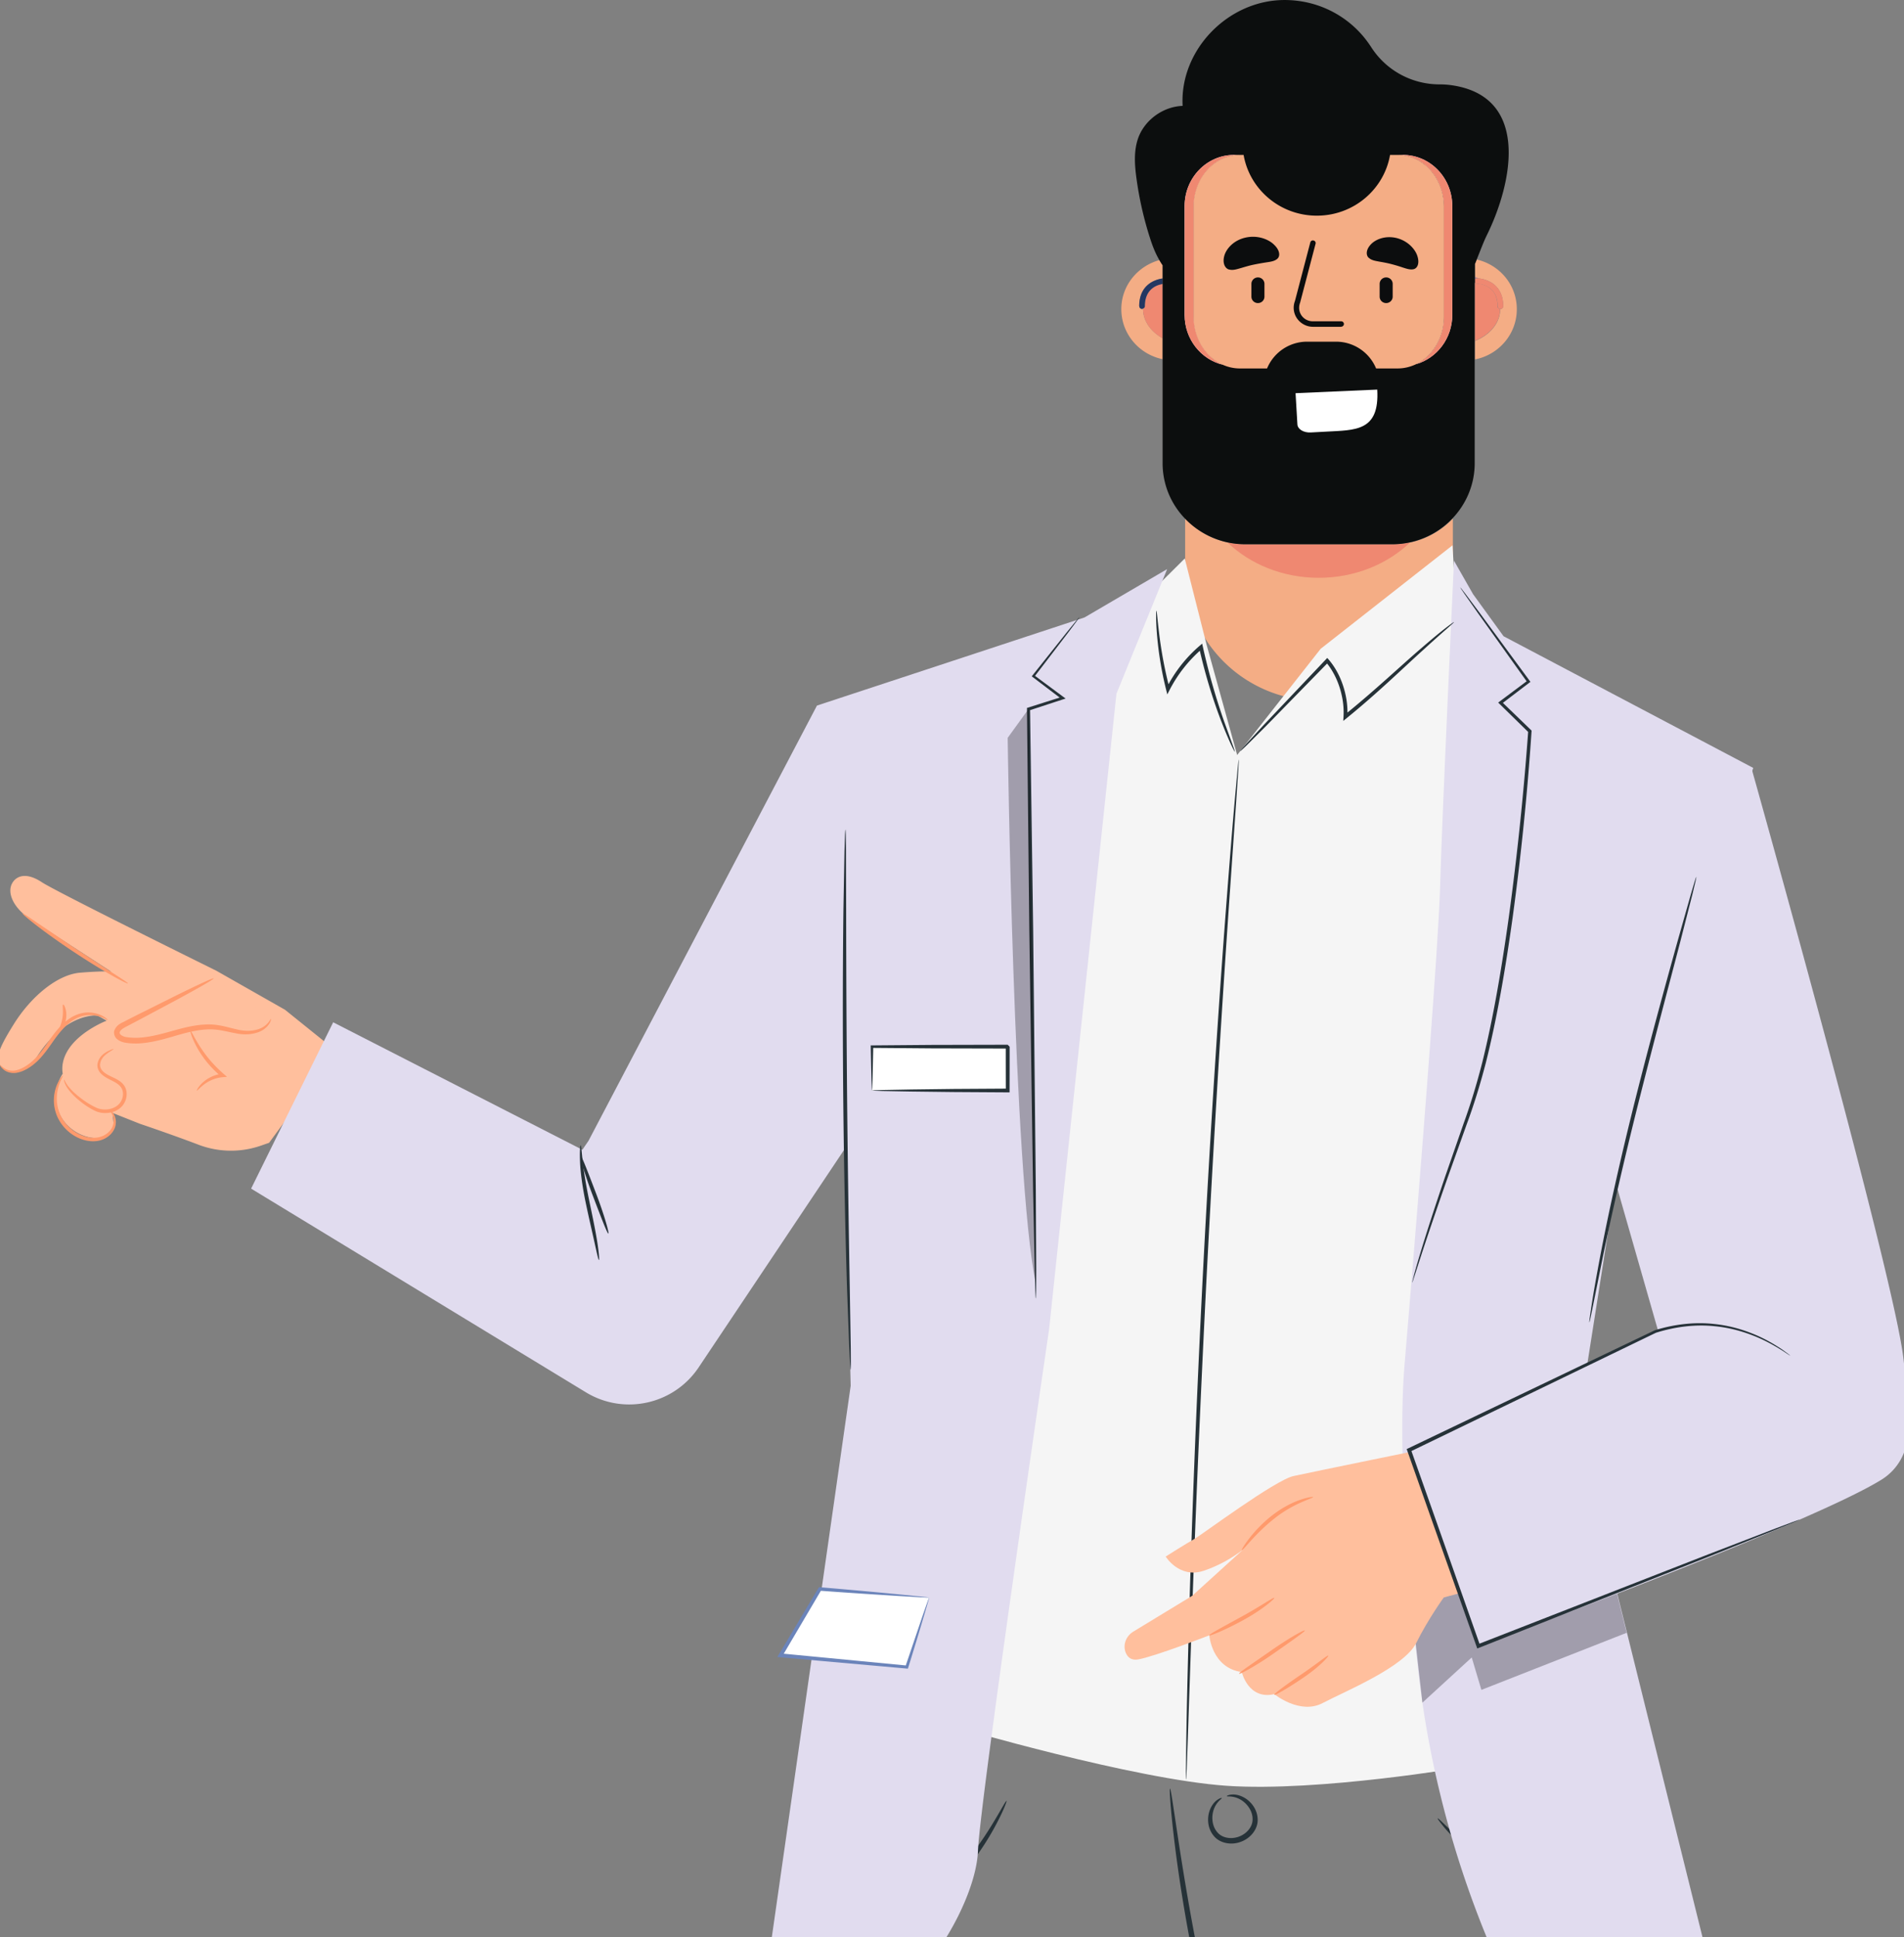
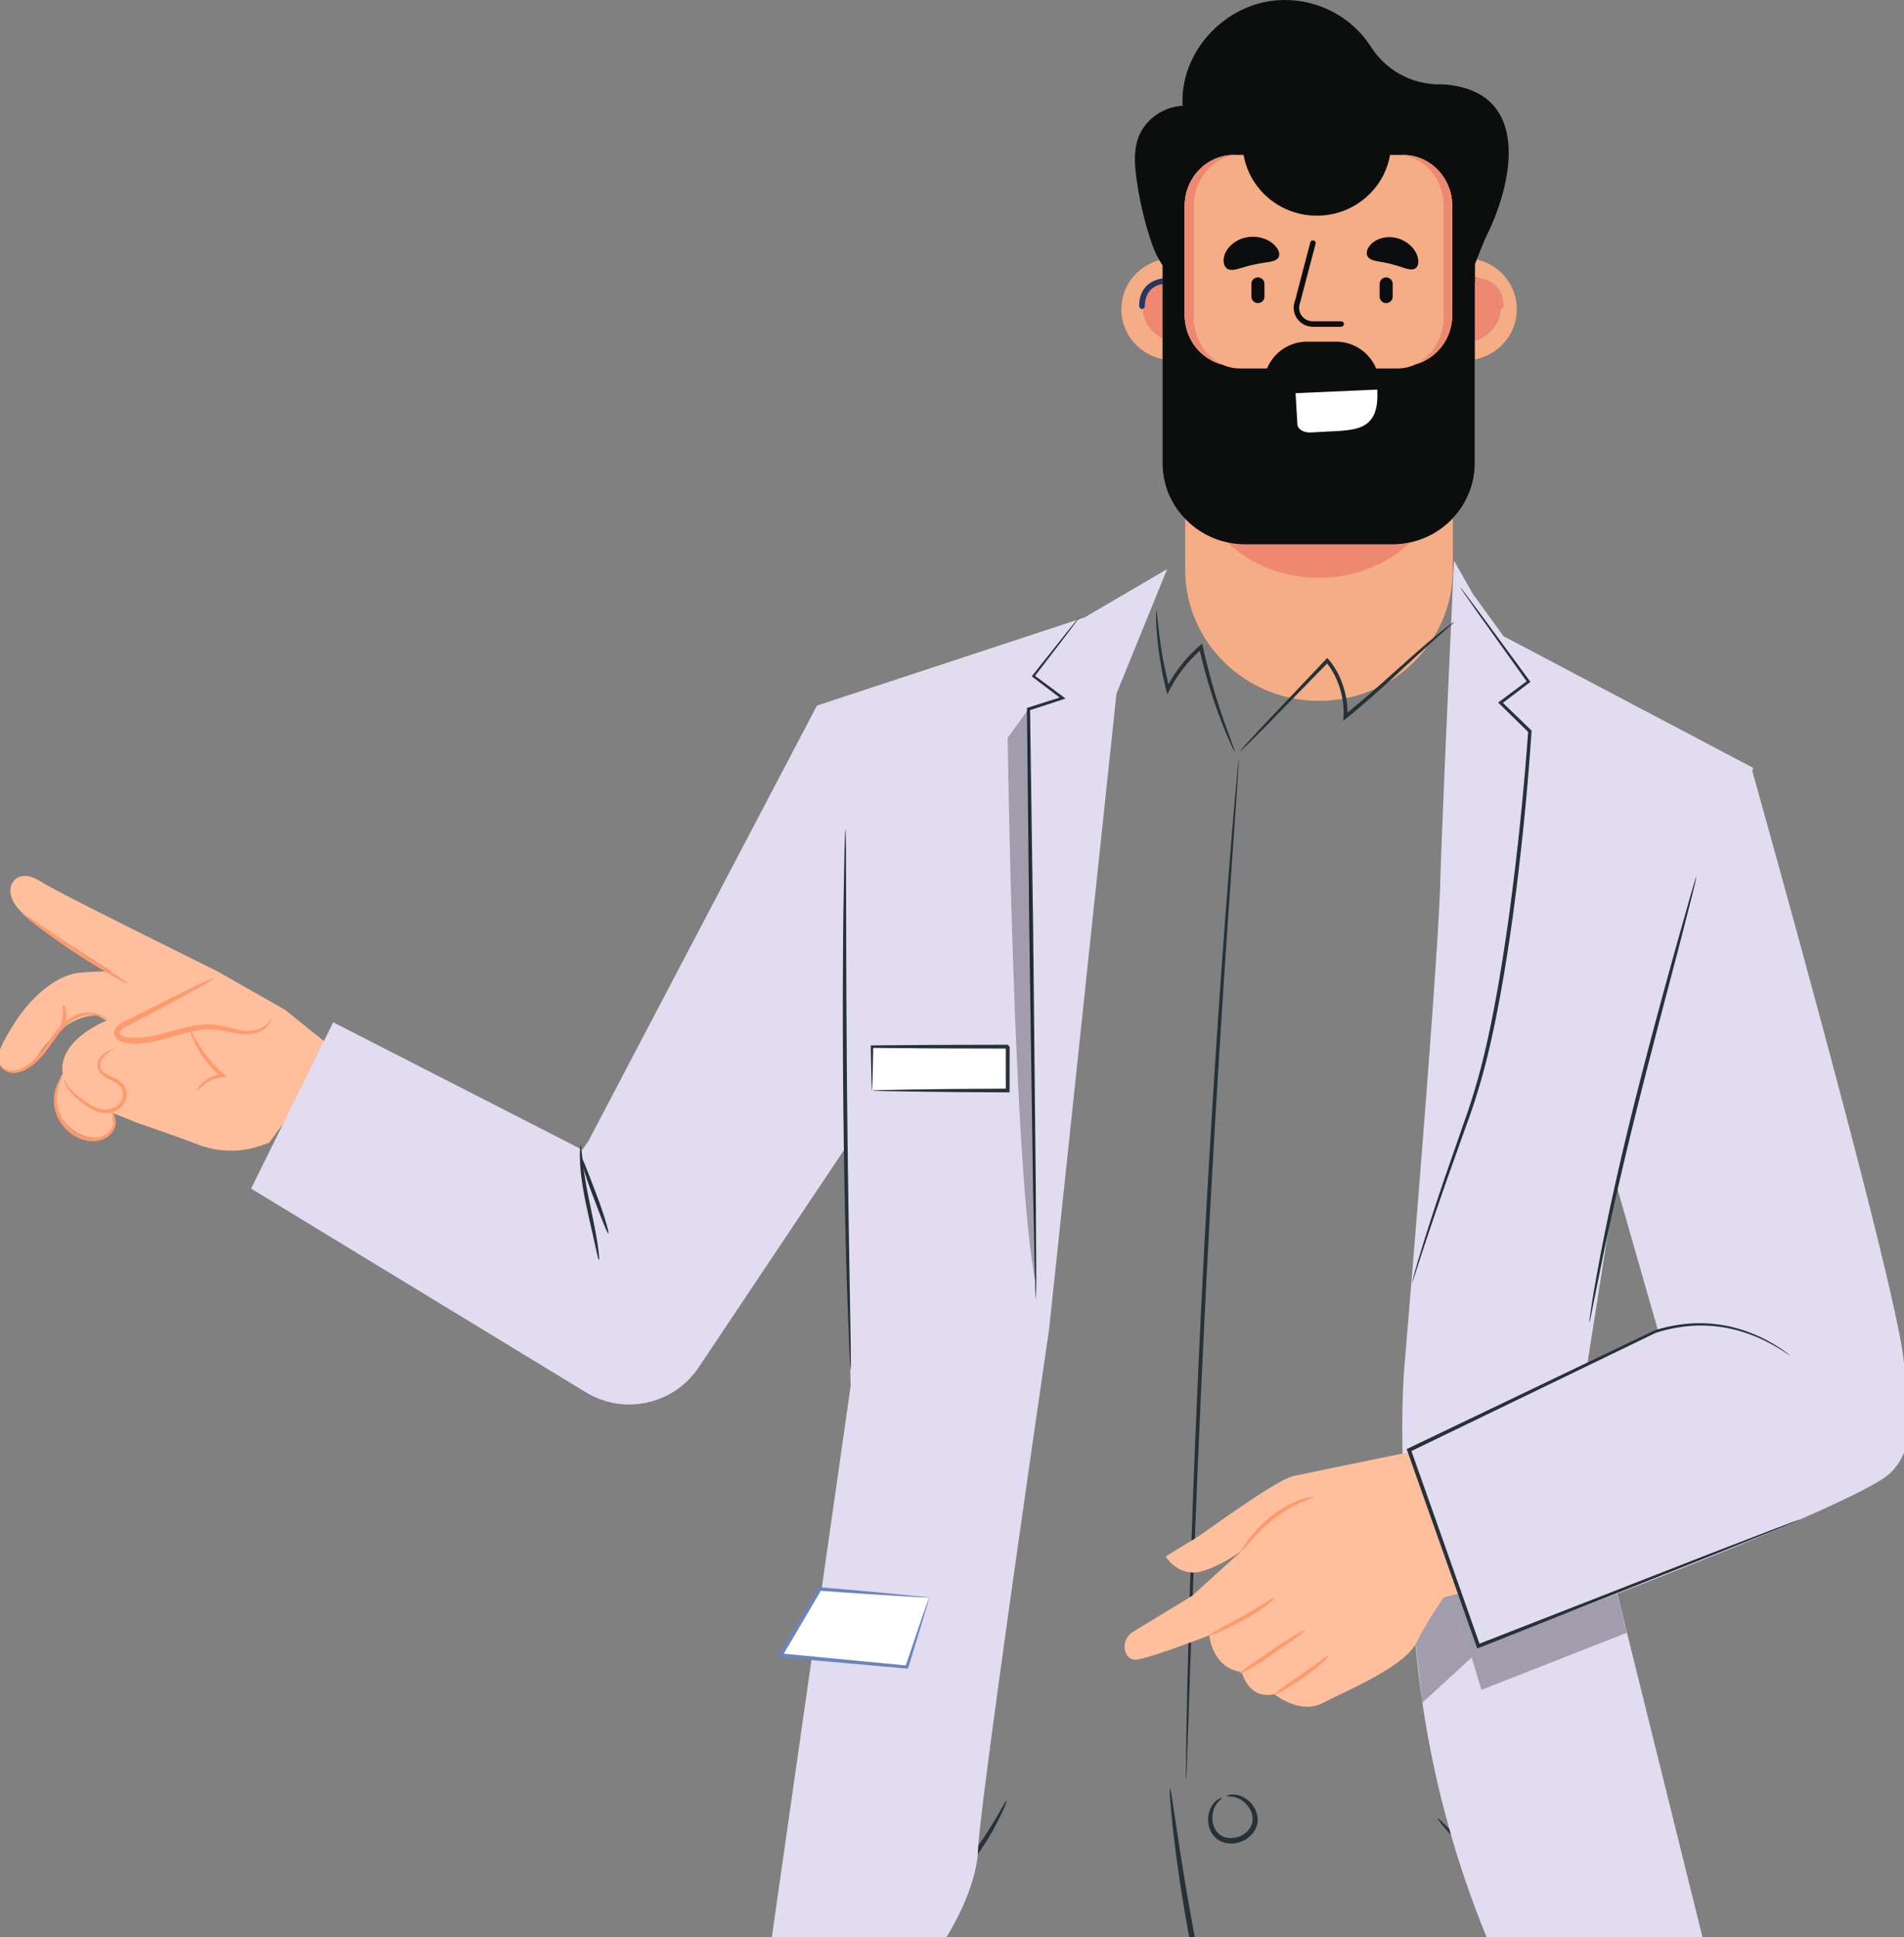
<svg xmlns="http://www.w3.org/2000/svg" width="290" height="295" fill="none" viewBox="0 0 290 295">
  <rect x="0" y="0" width="290" height="295" fill="#808080" stroke="none" />
  <g clip-path="url(#a)">
    <path fill="#F4AD85" fill-rule="evenodd" d="M212.086 82.905c.923 0 1.829-.103 2.7-.291h.035a12.7 12.7 0 0 0 6.465-3.633v7.71c0 11.067-9.131 20.045-20.387 20.045s-20.387-8.978-20.387-20.045v-7.71a12.56 12.56 0 0 0 6.464 3.633 12.8 12.8 0 0 0 2.701.29z" clip-rule="evenodd" />
    <path fill="#EF8871" d="M189.662 82.906c-.924 0-1.83-.103-2.701-.292 3.45 3.307 8.399 5.38 13.905 5.38s10.455-2.09 13.905-5.38c-.871.189-1.777.291-2.701.291z" />
    <path fill="#F4AD85" d="M174.082 47.047v-.052c-.052.018-.087.052-.139.052a.42.42 0 0 1-.418-.411c0-3.376 2.526-4.078 3.572-4.232v-1.988a8 8 0 0 1-.505-.805c-3.346.925-5.803 3.907-5.803 7.47 0 3.752 2.701 6.887 6.308 7.624v-3.187c-1.812-1.01-2.997-2.638-2.997-4.488zm56.944.035c0-3.684-2.596-6.75-6.099-7.556-.087.223-.174.463-.279.686v1.953c.175.068.349.137.523.223.837.085 3.781.616 3.781 4.265a.42.42 0 0 1-.418.412h-.035c0 2.124-1.568 3.957-3.851 4.865v2.81c3.625-.703 6.378-3.855 6.378-7.641z" />
    <path fill="#EF8871" d="M228.096 46.635c0-3.392-3.032-3.444-3.171-3.444a.5.5 0 0 1-.296-.12v8.84c2.283-.925 3.851-2.74 3.851-4.865a.405.405 0 0 1-.401-.411zm-53.712.001c0 .172-.122.292-.279.36v.051c0 1.85 1.185 3.478 2.998 4.49v-8.293c-.872.137-2.719.737-2.719 3.392" />
    <path fill="#EF92C7" d="M224.945 42.371h.226a7 7 0 0 0-.523-.223v.326s.175-.12.297-.12z" opacity="0.46" />
    <path fill="#EF8871" d="M224.648 42.489v.6s.175.12.297.12 3.171.05 3.171 3.443c0 .222.174.394.401.41h.035a.42.42 0 0 0 .418-.41c0-3.632-2.945-4.18-3.781-4.266h-.227a.46.46 0 0 0-.296.12z" />
    <path fill="#243762" d="M173.529 46.636a.42.42 0 0 0 .418.411c.053 0 .105-.034.14-.051.157-.069.279-.189.279-.36 0-2.656 1.847-3.255 2.718-3.392v-.84c-1.046.154-3.572.857-3.572 4.232z" />
    <path fill="#0C0E0E" d="M224.648 43.073v-2.878c.105-.223.192-.463.279-.686.523-1.285.993-2.57 1.481-3.58 4.06-8.19 6.656-21.364-5.489-22.975a13 13 0 0 0-1.638-.102c-4.304 0-8.242-2.176-10.507-5.791 0-.017-.035-.051-.052-.069-2.771-4.214-7.58-6.99-13.069-6.99-8.608 0-15.996 7.624-15.525 16.122-2.945.103-5.733 2.107-6.744 4.831-.714 1.953-.575 4.095-.296 6.15a53 53 0 0 0 2.074 9.166c.366 1.148.801 2.279 1.411 3.324.157.274.331.548.505.805v30.136c0 3.272 1.29 6.236 3.398 8.429a12.7 12.7 0 0 0 9.166 3.923h22.408c.924 0 1.83-.103 2.701-.291a12.56 12.56 0 0 0 6.464-3.632c2.109-2.21 3.398-5.174 3.398-8.43V43.074z" />
    <path fill="#F9D9EB" d="M181.822 48.229V31.491c0-4.352 3.154-7.898 7.039-7.898h-.906c-4.164 0-7.527 3.495-7.527 7.795v16.567c0 3.7 2.491 6.784 5.82 7.59-2.597-1.166-4.426-4.01-4.426-7.316m31.831-24.636h-.766c3.885 0 7.039 3.53 7.039 7.898V48.23c0 3.238-1.742 6.031-4.234 7.23 3.171-.925 5.506-3.923 5.506-7.504V31.388c0-4.317-3.363-7.795-7.527-7.795z" />
    <path fill="#EF8871" d="M181.822 48.229V31.491c0-4.352 3.154-7.898 7.039-7.898h-.906c-4.164 0-7.527 3.495-7.527 7.795v16.567c0 3.7 2.491 6.784 5.82 7.59-2.597-1.166-4.426-4.01-4.426-7.316m31.831-24.636h-.766c3.885 0 7.039 3.53 7.039 7.898V48.23c0 3.238-1.742 6.031-4.234 7.23 3.171-.925 5.506-3.923 5.506-7.504V31.388c0-4.317-3.363-7.795-7.527-7.795z" />
    <path fill="#F4AD85" d="M212.887 23.593h-1.168c-.906 5.243-5.541 9.252-11.152 9.252s-10.245-4.01-11.152-9.252h-.575c-3.885 0-7.039 3.53-7.039 7.898V48.23c0 3.324 1.829 6.15 4.426 7.316.801.36 1.69.565 2.613.565h4.148a6.6 6.6 0 0 1 6.098-4.077h4.409a6.6 6.6 0 0 1 6.098 4.077h3.294c.993 0 1.934-.24 2.805-.65 2.492-1.217 4.234-3.993 4.234-7.23V31.49c0-4.351-3.154-7.898-7.039-7.898" />
    <path fill="#0C0D0E" d="M211.128 46.156c.54 0 .993-.428.993-.976v-1.953a.984.984 0 0 0-.993-.977.985.985 0 0 0-.993.977v1.953c0 .53.435.976.993.976m-19.531 0c.54 0 .993-.428.993-.976v-1.953a.985.985 0 0 0-.993-.977.985.985 0 0 0-.993.977v1.953c0 .53.435.976.993.976m16.879-6.904c.418.411 1.045.48 1.655.6.61.103 1.237.223 1.76.36a24 24 0 0 1 1.725.514c.592.188 1.202.41 1.742.257.523-.154.872-.857.541-1.936-.297-1.028-1.412-2.347-3.172-2.793-1.76-.428-3.276.223-3.973 1.011-.732.805-.697 1.61-.296 1.987zm-21.289 1.782c.593.188 1.238-.052 1.865-.223.627-.189 1.272-.377 1.847-.497s1.237-.24 1.899-.343c.662-.102 1.342-.17 1.778-.582.418-.394.383-1.234-.471-2.073-.801-.84-2.509-1.56-4.408-1.13-1.882.428-2.98 1.78-3.241 2.843-.279 1.097.156 1.85.731 2.022z" />
    <path fill="#fff" d="m201.911 65.739-2.248.12c-1.098.068-2.021-.497-2.056-1.234l-.279-4.746 12.441-.548c.366 6.407-3.328 6.15-7.858 6.407" />
    <path fill="#0C0D0E" d="M204.313 49.77h-4.304a2.98 2.98 0 0 1-2.44-1.25 2.86 2.86 0 0 1-.331-2.69l2.335-8.91a.4.4 0 0 1 .506-.29c.226.05.366.29.296.496l-2.353 8.96c-.261.686-.174 1.388.21 1.954.4.565 1.028.89 1.742.89h4.304a.42.42 0 0 1 .418.412.42.42 0 0 1-.418.41z" />
    <path fill="#263238" d="M198.781 304.263c.022.05-.56.391-1.655.933-1.099.519-2.713 1.311-4.907 1.722-1.095.2-2.341.257-3.651.026-1.3-.231-2.691-.785-3.817-1.837s-1.852-2.526-2.314-4.054c-.467-1.543-.734-3.147-1.061-4.776-1.263-6.539-2.12-12.51-2.619-16.845-.25-2.167-.415-3.924-.506-5.141-.088-1.217-.106-1.893-.049-1.899.058-.006.187.657.375 1.862l.769 5.1c.648 4.304 1.594 10.243 2.854 16.763.64 3.222 1.076 6.506 3.085 8.429 2.008 1.887 4.802 2.085 6.842 1.784 2.107-.315 3.74-1.008 4.871-1.433 1.127-.448 1.757-.689 1.783-.634m-11.926-30.731c-.013-.037.258-.207.814-.241.552-.042 1.391.127 2.218.714.793.584 1.635 1.634 1.669 3.067.065 1.45-1.064 2.878-2.539 3.408-1.459.571-3.248.242-4.152-.895-.914-1.101-.969-2.448-.754-3.411.236-.987.759-1.666 1.201-1.998.444-.341.758-.39.772-.355.108.109-1.115.667-1.39 2.466-.122.848.017 1.973.753 2.787.707.833 2.065 1.077 3.276.619 1.211-.452 2.074-1.531 2.059-2.625.021-1.097-.614-2.036-1.262-2.594-1.386-1.174-2.675-.789-2.665-.942m62.795 16.343c.005.058-.475.131-1.349.211-.873.096-2.147.119-3.717.043-3.136-.141-7.485-.903-11.933-2.769-4.443-1.884-8.025-4.47-10.317-6.621-1.151-1.073-2.024-2.001-2.565-2.695-.554-.683-.836-1.077-.792-1.114.112-.1 1.385 1.362 3.749 3.362 2.356 2.004 5.907 4.447 10.251 6.291 4.35 1.826 8.576 2.664 11.652 2.952 3.08.299 5.012.191 5.021.34m-96.346-15.613c.077.043-.522 1.651-1.832 4.048-1.303 2.396-3.382 5.538-6.122 8.542-2.748 2.997-5.598 5.248-7.764 6.645-2.167 1.404-3.613 2.033-3.648 1.947-.054-.122 1.302-.937 3.372-2.452a52 52 0 0 0 7.519-6.742 56 56 0 0 0 6.201-8.264c1.405-2.286 2.167-3.788 2.274-3.724" />
    <path fill="#FFBF9D" d="M30.26 174.34c-4.19-1.594-8.938-3.192-8.938-3.192l-4.141-1.644c-.018.296.009.6.044.895.069.561.145 1.151-.07 1.674-.406.992-1.674 1.321-2.748 1.242-2.25-.163-4.356-1.604-5.312-3.633-.917-1.95-.725-4.358.456-6.163-.09-.56-.09-1.169.063-1.835.941-4.084 6.627-6.244 6.627-6.244l-1.368-.778s-4.838-.575-9.227 6.254c-.655 1.02-1.648 1.818-2.82 2.142-.718.199-1.496.218-2.151-.228-1.63-1.11-1.262-2.55 1.419-6.849s6.695-7.564 10.087-7.846c3.393-.282 4.737-.173 4.737-.173S4.976 140.22 4.24 139.7c-2.13-1.505-3.236-3.715-2.365-5.227.56-.971 1.983-1.782 4.516-.107 2.193 1.45 26.551 13.464 26.551 13.464l10.462 5.944 7.833 6.308-10.25 13.954-1.199.419a13.9 13.9 0 0 1-9.53-.115" />
    <path fill="#FFBF9D" d="M41.28 155.172c-.488 1.463-2.25 2.132-3.797 2.073-1.55-.058-3.032-.638-4.572-.807-4.608-.505-9.088 2.664-13.664 1.941-.638-.101-1.393-.424-1.428-1.066-.033-.595.578-.998 1.11-1.272L32.562 149" />
    <path fill="#FF9A6C" d="M32.543 149.001c-.028-.053-.58.168-1.552.611-.974.443-2.369 1.112-4.084 1.954l-6.006 2.997-1.73.878c-.526.32-1.357.504-1.75 1.488-.171.501.094 1.1.47 1.365.365.286.757.414 1.152.494a10.2 10.2 0 0 0 2.26.11c3.043-.214 5.637-1.367 8.066-1.836 1.21-.253 2.378-.366 3.452-.263 1.074.1 2.083.385 3.042.551 1.916.427 3.666-.003 4.517-.741.89-.736.92-1.45.885-1.434-.078-.041-.23.589-1.084 1.16-.85.581-2.372.886-4.194.412-.916-.196-1.922-.522-3.086-.666-1.165-.144-2.42-.047-3.686.194-2.536.454-5.146 1.567-7.96 1.754a9.5 9.5 0 0 1-2.043-.091c-.628-.109-1.103-.464-.965-.776.098-.364.724-.688 1.311-.985l1.716-.902 5.919-3.162c1.679-.912 3.03-1.662 3.956-2.199.923-.538 1.422-.86 1.394-.913M16.4 155.323c-.04.106-.985-.744-2.803-.734-.89.009-1.93.345-2.872 1.066-.951.708-1.793 1.737-2.597 2.886-.81 1.146-1.593 2.281-2.524 3.141-.926.854-1.936 1.456-2.904 1.659-.978.222-1.811-.133-2.2-.492-.404-.362-.521-.64-.503-.652.041-.036.223.195.634.477.407.277 1.123.519 1.979.28.847-.224 1.781-.82 2.633-1.645.857-.83 1.606-1.935 2.422-3.093.813-1.16 1.71-2.24 2.75-2.978 1.03-.754 2.214-1.092 3.184-1.046a4.6 4.6 0 0 1 2.169.607c.458.275.654.498.633.524M3.427 139.104c.048-.064.944.541 2.385 1.524l5.643 3.809 5.7 3.727c1.464.947 2.368 1.537 2.328 1.607-.037.065-1.015-.405-2.536-1.267s-3.583-2.123-5.806-3.598c-2.22-1.477-4.181-2.888-5.563-3.957-1.388-1.069-2.199-1.786-2.151-1.845m13.857 20.656c.02.037-.256.2-.727.51-.442.304-1.178.827-1.302 1.758-.062.449.145.912.579 1.261.417.361.992.604 1.61.902.6.29 1.33.711 1.671 1.506.318.778.197 1.694-.265 2.419-.47.743-1.27 1.173-2.041 1.318-.782.142-1.553.079-2.236-.216-1.274-.599-2.233-1.364-3.007-2.052-.762-.7-1.288-1.368-1.553-1.89-.265-.525-.283-.86-.256-.861.05-.014.139.289.445.75.308.461.857 1.061 1.628 1.701.772.625 1.765 1.351 2.947 1.874 1.111.452 2.828.264 3.595-.923.375-.581.465-1.327.23-1.91-.238-.585-.811-.96-1.395-1.255-.585-.303-1.205-.574-1.686-1.016-.495-.41-.78-1.095-.661-1.662.226-1.145 1.108-1.635 1.586-1.893.518-.259.821-.351.837-.321" />
    <path fill="#FF9A6C" d="M16.589 168.992c.01-.025.306.077.627.507.306.417.61 1.226.302 2.175-.302.928-1.26 1.817-2.533 2.056-1.266.246-2.697-.12-3.897-.907-1.206-.794-2.066-1.938-2.495-3.102a6.15 6.15 0 0 1-.29-3.228 5.8 5.8 0 0 1 .76-2.039c.274-.435.482-.636.508-.616.1.049-.648.962-.871 2.713-.102.861-.05 1.925.38 2.984.419 1.057 1.22 2.094 2.321 2.819 1.095.722 2.39 1.057 3.492.867 1.102-.178 1.953-.914 2.252-1.684a2.31 2.31 0 0 0-.114-1.922c-.233-.421-.473-.584-.442-.623m13.391-2.896c-.044-.025.154-.507.771-1.117.606-.602 1.695-1.311 3.142-1.472l-.15.474a16 16 0 0 1-1.408-1.304c-2.6-2.703-3.47-5.688-3.328-5.705.155-.075 1.232 2.72 3.737 5.318.449.47.909.899 1.347 1.28l.485.42-.635.053c-1.302.111-2.336.691-2.966 1.191-.64.501-.934.905-.994.862M9.613 152.987c.13-.074.676.943.43 2.276-.236 1.334-1.106 2.1-1.202 1.986-.128-.104.446-.922.645-2.084.222-1.159-.028-2.124.127-2.178" />
-     <path fill="#F5F5F5" d="m221.232 83.047-20.081 15.76-12.717 16.177-4.65-16.772-3.332-13.155-5.469 5.436-13.861 29.574-15.59 142.943s27.195 7.98 41.279 8.948c14.086.967 36.533-2.902 36.533-2.902v-75.208l7.994-74.482-9.644-28.54z" />
    <path fill="#263238" d="M180.653 271.003q.015-.001.04-.4l.057-1.177.165-4.529.56-16.656c.487-14.064 1.26-33.489 2.363-54.932a3325 3325 0 0 1 3.309-54.893c.486-6.992.881-12.664 1.158-16.625l.302-4.521.064-1.177q.016-.4.001-.404-.015 0-.062.398l-.121 1.172-.413 4.513c-.349 3.919-.811 9.595-1.344 16.613-1.071 14.034-2.37 33.437-3.48 54.891-1.105 21.447-1.812 40.879-2.192 54.949-.193 7.035-.319 12.729-.375 16.663l-.055 4.532v1.179q.007.403.023.404" />
    <path fill="#E1DCEF" d="m224.361 90.482 4.647 6.41 38.027 20.054-21.164 64.667-5.701 36.271 21.379 86.159s-25.939 8.942-28.219 6.085c-.959-1.201-3.681-7.399-6.515-14.181a152.2 152.2 0 0 1-10.889-42.314c-1.588-14.668-3.044-33.366-1.979-46.03 1.996-23.704 5.132-62.829 5.416-73.109.285-10.282 2.099-49.1 2.099-49.1zm-46.593-3.811-12.586 7.363-40.742 13.415 3.261 28.871 1.869 74.709-12.827 89.675s13.682 4.854 19.099 2.856c5.415-2 12.826-14.28 13.112-21.705.286-7.426 10.832-79.394 10.832-79.394l10.261-96.813z" />
    <path fill="#263238" d="M164.405 93.993c-.013-.01-.187.186-.51.575l-1.409 1.728-5.228 6.563-.113.139.145.11 4.431 3.371.063-.368-5.201 1.649-.164.052.001.173.358 33.657.577 39.666.243 12.02.095 3.267.039.849q.019.288.034.289.017-.001.027-.29c.005-.226.012-.506.018-.851l.015-3.269-.057-12.022c-.103-10.193-.247-24.198-.405-39.67l-.476-33.655-.162.226 5.186-1.696.386-.126-.324-.242-4.471-3.318.033.251c2.163-2.826 3.887-5.077 5.1-6.664l1.336-1.784c.299-.404.447-.62.433-.63m50.696 101.323q.013.003.108-.279l.272-.831 1.037-3.201c.91-2.776 2.261-6.782 3.993-11.711l2.874-8.046c1.07-2.878 2.053-6.038 2.922-9.387 1.691-6.718 2.981-14.225 4.084-22.128a413 413 0 0 0 2.879-28.353l.007-.117-.084-.081c-1.571-1.52-3.063-2.959-4.482-4.33l-.022.354 4.248-3.239.166-.126-.123-.166-7.672-10.421q-1.345-1.793-2.11-2.816l-.56-.723q-.195-.243-.208-.234-.011.01.159.27l.513.759 2.02 2.881 7.519 10.533.043-.292-4.276 3.202-.217.163.195.191 4.452 4.36-.077-.199a449 449 0 0 1-2.95 28.306c-1.101 7.889-2.374 15.381-4.028 22.076q-1.278 5.017-2.855 9.354l-2.807 8.076c-1.684 4.948-2.976 8.977-3.82 11.778a112 112 0 0 0-.934 3.236l-.216.849q-.065.286-.05.292" />
    <path fill="#0C0D0E" d="m247.756 248.661-22.122 8.693-1.475-4.938-7.516 6.886-1.348-11.969 6.935-12.958 23.906 7.759z" opacity="0.3" />
    <path fill="#FFBF9D" d="m172.598 248.491 8.978-5.459 7.888-7.162s-2.439 2.11-6.136 3.344c-3.698 1.235-5.782-2.165-5.782-2.165s3.234-2.046 4.344-2.663c1.109-.617 12.304-8.983 15.139-9.6 2.835-.618 21.55-4.443 21.55-4.443l.298.97 9.25 19.754-8.221 2.212s-2.342 3.211-4.19 6.916c-1.848 3.704-10.819 7.355-14.273 9.171-3.455 1.816-7.358-1.364-7.358-1.364-3.967.911-4.948-3.362-4.948-3.362-4.56-.618-4.949-5.591-4.949-5.591s-8.279 3.214-10.831 3.666c-1.043.184-1.595-.321-1.881-.991-.509-1.183.023-2.563 1.122-3.233" />
    <path fill="#FF9A6C" d="M184.191 249.05c.065.133 2.448-.823 5.233-2.356 2.796-1.527 4.77-3.231 4.664-3.356-.101-.126-2.187 1.336-4.948 2.843-2.755 1.517-5.026 2.712-4.949 2.869m14.547-.734c-.087-.152-2.448 1.166-5.159 3.064-2.711 1.893-4.93 3.371-4.854 3.506.081.148 2.469-1.126 5.186-3.023 2.71-1.896 4.901-3.417 4.827-3.547m3.568 3.818c-.108-.105-1.838 1.34-4.16 2.902-2.311 1.576-4.159 2.928-4.06 3.07.086.124 2.063-.999 4.393-2.588 2.347-1.579 3.952-3.266 3.827-3.384m-2.307-24.143c-.013-.066-.799.016-1.999.433-1.2.409-2.786 1.214-4.311 2.413a20.3 20.3 0 0 0-3.464 3.515c-.766 1.003-1.15 1.685-1.089 1.728.157.126 1.953-2.438 4.914-4.781 2.95-2.389 6.005-3.138 5.949-3.308" />
    <path fill="#E1DCEF" d="M286.61 225.317a8.44 8.44 0 0 0 3.96-6.868c.092-2.512-.021-6.25-.675-11.701-1.58-13.189-23.129-89.775-23.129-89.775l-21.669 59.682 7.441 25.984-37.919 18.19 10.556 29.852s50.384-18.471 61.435-25.364M124.436 107.446l-34.801 66.29-.936 1.361-37.952-19.411-12.5 25.33 51.068 31.067c5.818 3.478 13.336 1.784 17.106-3.855l22.571-33.752 6.07-27.74z" />
    <path fill="#263238" d="M128.772 126.356c-.021 0-.043.288-.068.835q-.029.906-.08 2.396l-.16 8.814c-.094 7.443-.133 17.728-.025 29.085.111 11.361.346 21.645.585 29.085l.33 8.808.125 2.394c.036.547.064.835.085.834.02 0 .031-.289.034-.836l-.017-2.398-.143-8.812c-.132-7.442-.303-17.723-.413-29.081a3606 3606 0 0 1-.146-29.077l-.027-8.815-.03-2.397c-.013-.545-.031-.833-.05-.835m129.591 7.198c-.02-.006-.102.225-.241.668-.151.506-.344 1.151-.58 1.95-.501 1.771-1.192 4.21-2.035 7.194-1.693 6.081-4.013 14.489-6.371 23.831-2.356 9.347-4.224 17.875-5.399 24.08-.589 3.103-1.033 5.62-1.299 7.367-.123.822-.224 1.489-.3 2.011-.063.461-.086.704-.066.709.021.003.082-.233.182-.688l.409-1.991 1.481-7.325c1.277-6.178 3.206-14.68 5.56-24.019 2.357-9.335 4.614-17.758 6.204-23.867l1.855-7.243.474-1.977c.102-.454.145-.694.126-.7m15.686 97.894q-.005-.01-.247.071l-.709.254-2.731 1.026-10.19 3.922-35.104 13.701.367.167-7.069-20.029-3.477-9.824-.148.359 37.479-18.128-.026.01c3.17-1.006 6.224-1.281 8.851-1.015 2.636.234 4.833.953 6.55 1.667 1.719.73 2.962 1.493 3.802 2.005l.937.616q.32.208.331.196.008-.012-.296-.245l-.905-.667c-.824-.545-2.055-1.346-3.778-2.115-1.719-.753-3.934-1.515-6.609-1.785-2.665-.301-5.778-.053-9.009.946l-.013.004-.014.008-37.55 17.98-.236.113.088.246 3.471 9.827 7.093 20.02.098.274.269-.107L260.3 237.05c4.3-1.73 7.734-3.11 10.131-4.073l2.697-1.111c.285-.121.511-.219.691-.298q.234-.108.23-.12M88.443 174.419c-.072-.001-.17.997-.094 2.609.07 1.615.376 3.83.88 6.228.502 2.4 1.014 4.55 1.356 6.114.345 1.562.553 2.532.64 2.518.075-.01.01-1.005-.233-2.596-.238-1.59-.688-3.765-1.188-6.155-.502-2.388-.867-4.558-1.042-6.143-.18-1.584-.23-2.575-.32-2.575" />
    <path fill="#263238" d="M88.439 176.022c-.159.049.599 2.776 1.834 6.021 1.234 3.242 2.233 5.863 2.384 5.817.158-.049-.6-2.775-1.835-6.021-1.235-3.242-2.234-5.863-2.383-5.817m100.469-61.639c.024.024.399-.317 1.067-.968.726-.723 1.673-1.668 2.827-2.816l9.547-9.772-.415-.015c1.197 1.401 2.052 3.257 2.462 5.249a11.7 11.7 0 0 1 .236 3.068l-.039.66.508-.412c4.829-3.922 8.741-7.769 11.668-10.395a221 221 0 0 1 3.447-3.095c.817-.719 1.265-1.113 1.24-1.144-.021-.027-.515.311-1.375.981-.862.667-2.081 1.678-3.57 2.966-2.997 2.552-6.969 6.354-11.77 10.229l.469.248a12.2 12.2 0 0 0-.241-3.228c-.431-2.081-1.321-4.016-2.609-5.505l-.204-.236-.21.222-9.403 9.918-2.707 2.935c-.623.697-.952 1.085-.928 1.11m-12.776-21.372c-.031.002-.049.318-.046.902s.034 1.436.117 2.508a52.6 52.6 0 0 0 1.414 8.624l.176.708.335-.651a21 21 0 0 1 4.984-6.32l-.473-.158c1.03 4.613 2.355 8.614 3.453 11.423a59 59 0 0 0 1.381 3.281c.352.759.569 1.165.602 1.15.035-.015-.114-.451-.404-1.233l-1.209-3.336a99 99 0 0 1-3.253-11.414l-.106-.476-.369.317a20.9 20.9 0 0 0-5.095 6.514l.511.056a64 64 0 0 1-1.611-8.522c-.256-2.12-.338-3.377-.407-3.373" />
    <path fill="#fff" d="m141.52 243.295-3.398 10.581-19.234-1.782 5.996-10.108z" />
    <path fill="#6B84BA" d="M141.516 243.296c.024-.016-.376-.065-1.147-.145l-3.367-.334c-2.91-.28-7.108-.677-12.1-1.092l-.163-.014-.084.143-6.022 10.093-.238.399.463.043.988.092 18.252 1.625.184.016.055-.175a532 532 0 0 0 2.382-7.836l.617-2.106c.136-.478.199-.721.18-.709s-.12.282-.296.775l-.743 2.129-2.575 7.606.238-.157-18.241-1.753-.987-.092.225.441 5.973-10.123-.247.129c4.868.36 8.987.618 11.929.799l3.447.202c.807.043 1.253.06 1.277.044" />
    <path fill="#fff" d="M132.814 159.395h20.666v6.679h-20.666z" />
    <path fill="#263238" d="M132.815 166.075c.014-.013.026-.181.04-.489.014-.368.029-.805.046-1.334l.105-4.858-.191.191c4.923.062 12.362.102 20.666.102-.13-.13.294.292-.292-.293v1.721l.002 1.693.007 3.264.284-.285c-5.885.015-11.008.076-14.695.132l-4.35.08c-1.025.029-1.596.051-1.622.076-.023.024.502.047 1.492.073l4.285.08c3.672.056 8.885.115 14.89.132l.285.001v-.285c.001-1.056.004-2.148.007-3.264l.001-1.693V159.4c-.584-.587-.162-.165-.294-.295-8.304 0-15.744.04-20.666.102l-.195.003.005.188.105 4.972c.035 1.136.06 1.73.085 1.705" />
    <path fill="#0C0D0E" d="m156.654 107.984-3.174 4.384s.886 66.479 4.258 82.985z" opacity="0.3" />
  </g>
  <defs>
    <clipPath id="a">
      <path fill="#fff" d="M290 0H0v295h290z" />
    </clipPath>
  </defs>
</svg>